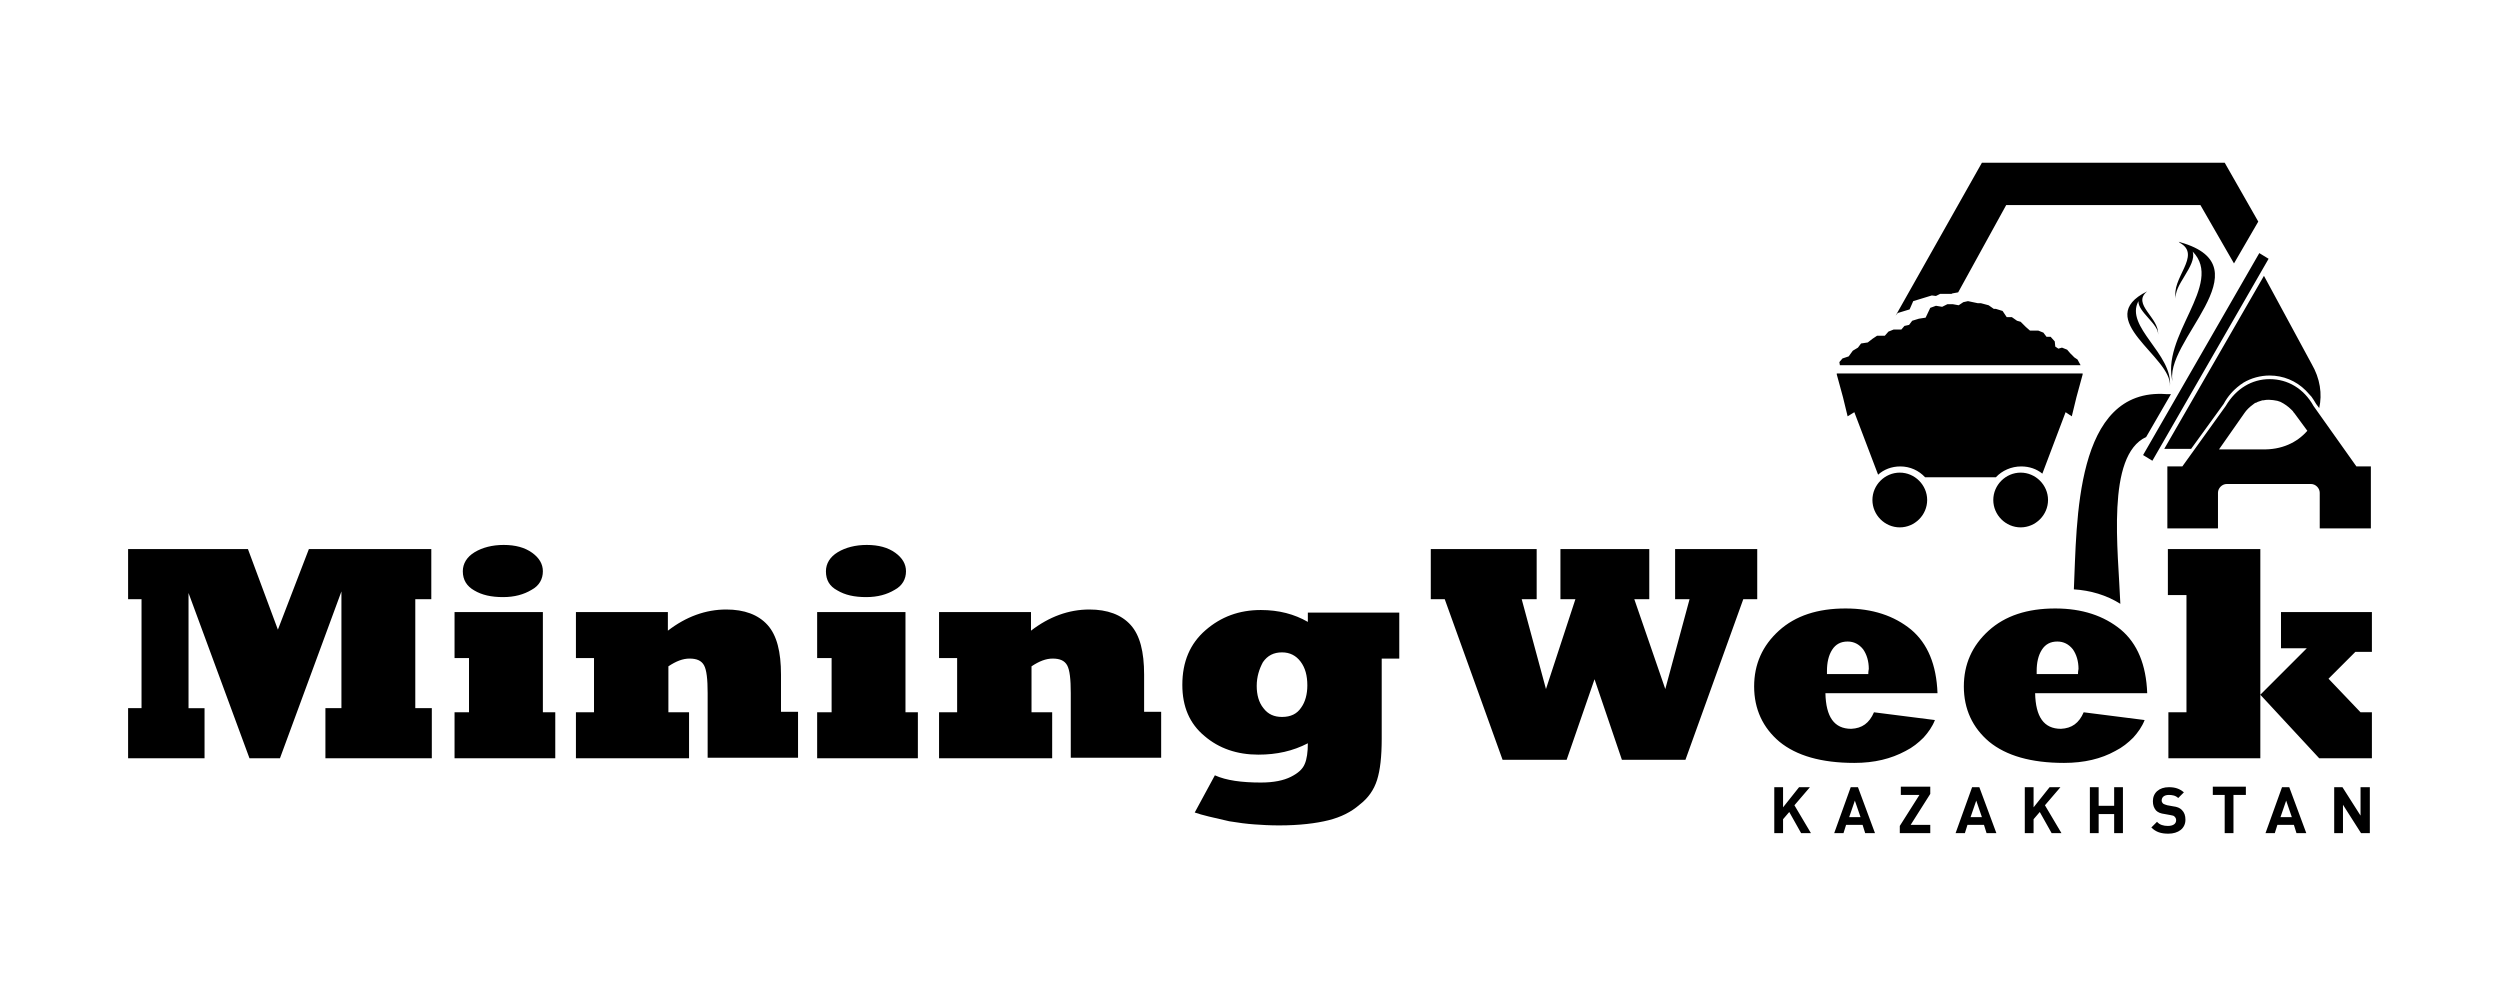
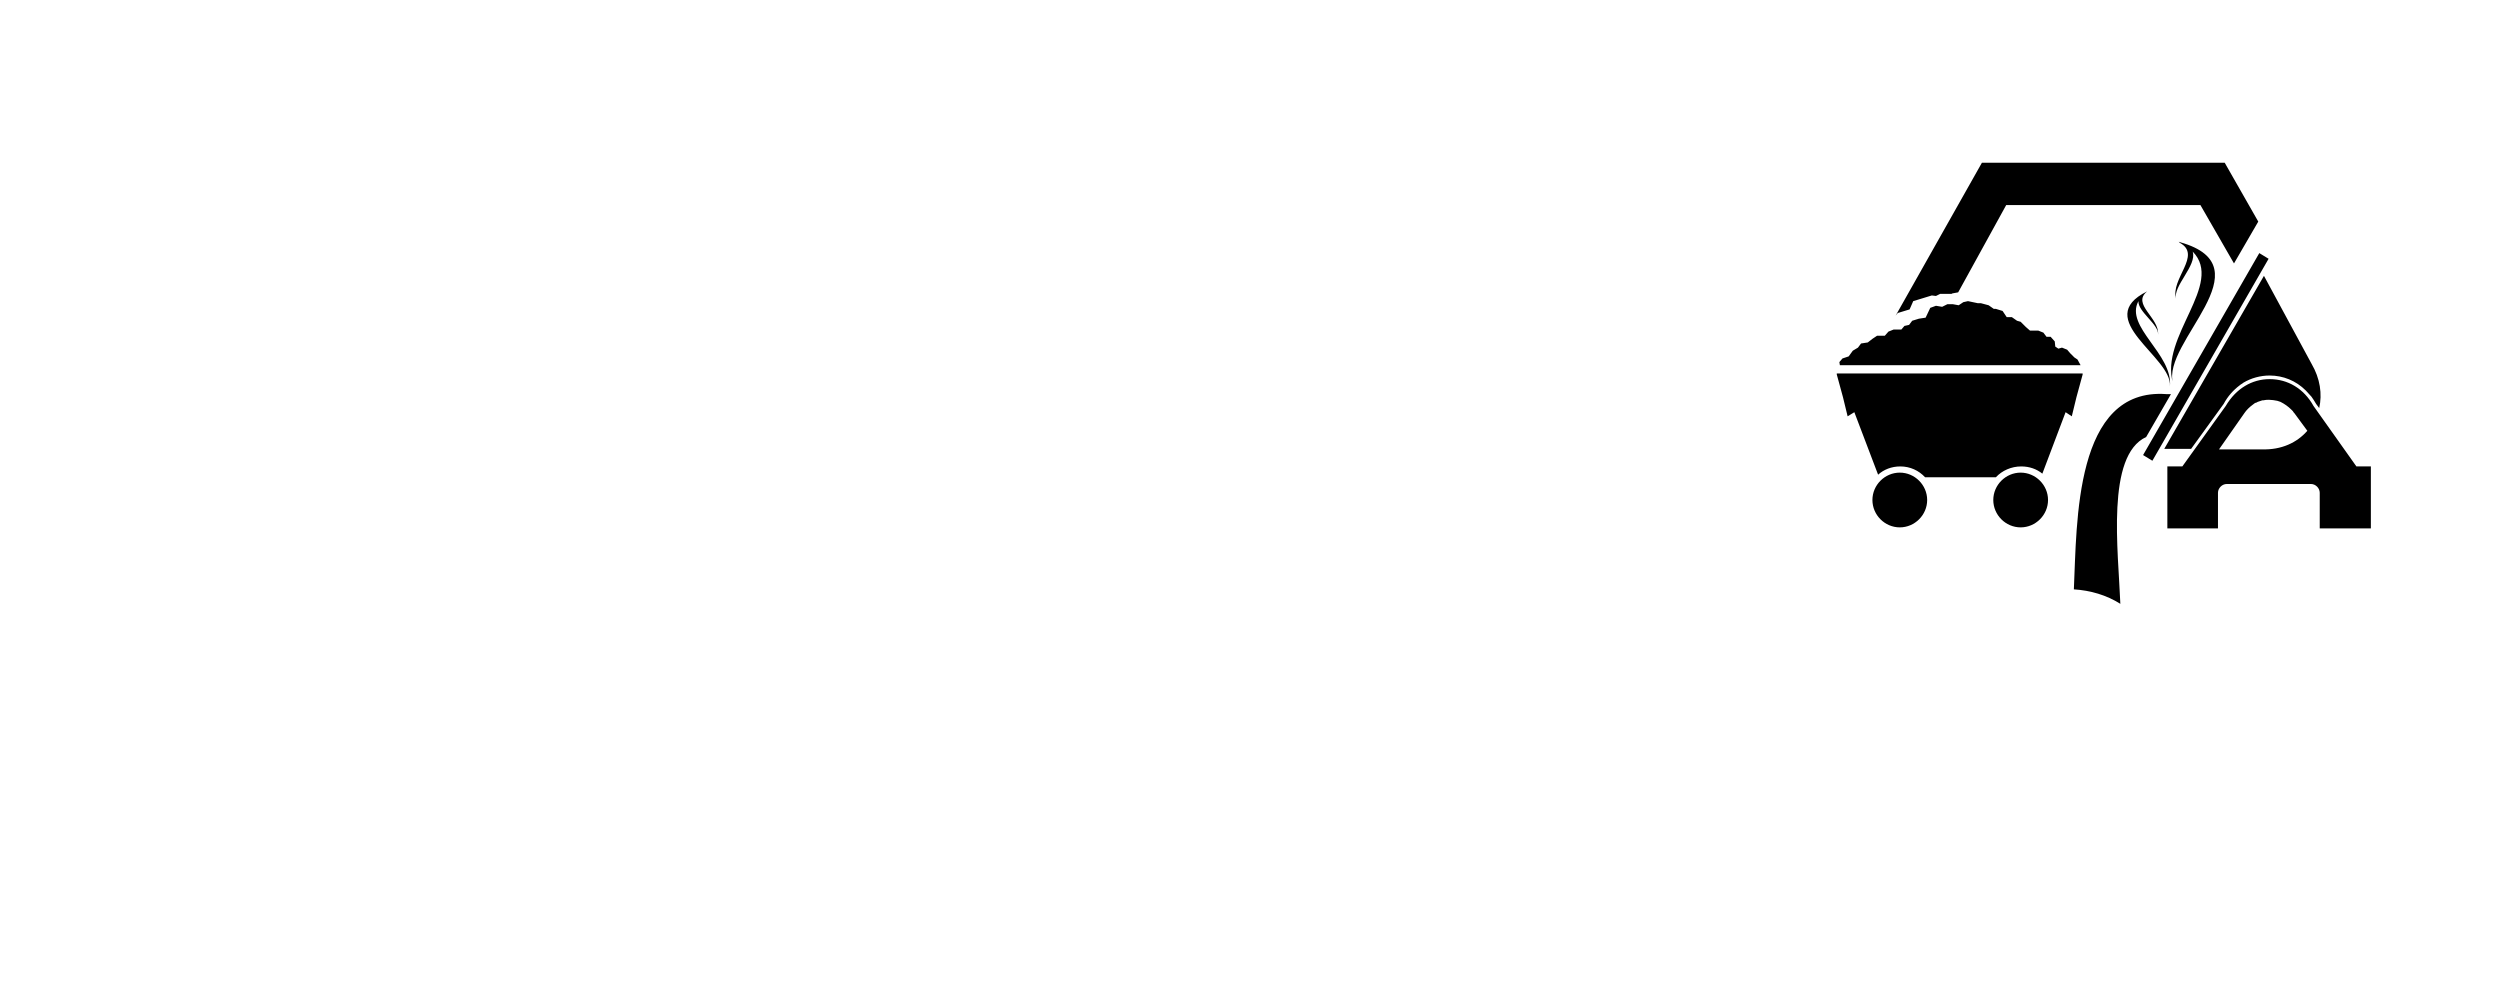
<svg xmlns="http://www.w3.org/2000/svg" version="1.1" id="Слой_1" x="0px" y="0px" viewBox="0 0 484 192.9" style="enable-background:new 0 0 484 192.9;" xml:space="preserve">
  <style type="text/css">
	.st0{fill-rule:evenodd;clip-rule:evenodd;}
</style>
  <g>
-     <path d="M458.8,161.3v-8.9H457v5.5l-3.5-5.5h-1.6v8.9h1.7v-5.5l3.5,5.5H458.8z M443.7,158.2h-2.2l1.1-3.2L443.7,158.2z    M446.5,161.3l-3.3-8.9h-1.4l-3.2,8.9h1.8l0.5-1.6h3.2l0.5,1.6H446.5z M434.8,153.9v-1.6h-6.4v1.6h2.3v7.4h1.7v-7.4H434.8z    M423.1,158.7c0-0.8-0.2-1.4-0.7-1.9c-0.4-0.4-0.9-0.6-1.7-0.7l-1.1-0.2c-0.4-0.1-0.6-0.2-0.8-0.3c-0.2-0.2-0.3-0.4-0.3-0.6   c0-0.6,0.4-1.1,1.4-1.1c0.6,0,1.3,0.1,1.8,0.6l1.1-1.1c-0.8-0.7-1.7-1-2.9-1c-1.9,0-3.1,1.1-3.1,2.7c0,0.8,0.2,1.3,0.6,1.8   c0.4,0.4,0.9,0.6,1.7,0.7l1.1,0.2c0.5,0.1,0.6,0.1,0.8,0.3c0.2,0.2,0.3,0.4,0.3,0.7c0,0.7-0.6,1.1-1.6,1.1c-0.8,0-1.6-0.2-2.1-0.8   l-1.1,1.1c0.9,0.9,1.9,1.2,3.3,1.2C421.7,161.4,423.1,160.4,423.1,158.7z M411,161.3v-8.9h-1.7v3.6h-3v-3.6h-1.7v8.9h1.7v-3.7h3   v3.7H411z M399.1,161.3l-3.2-5.4l3-3.5h-2.1l-3.1,3.9v-3.9h-1.7v8.9h1.7v-2.7l1.2-1.4l2.3,4.1H399.1z M383.7,158.2h-2.2l1.1-3.2   L383.7,158.2z M386.5,161.3l-3.3-8.9h-1.4l-3.2,8.9h1.8l0.5-1.6h3.2l0.5,1.6H386.5z M373.7,161.3v-1.6h-3.8l3.8-6v-1.4H368v1.6h3.6   l-3.8,6v1.4H373.7z M360.2,158.2H358l1.1-3.2L360.2,158.2z M363,161.3l-3.3-8.9h-1.4l-3.2,8.9h1.8l0.5-1.6h3.2l0.5,1.6H363z    M350.6,161.3l-3.2-5.4l3-3.5h-2.1l-3.1,3.9v-3.9h-1.7v8.9h1.7v-2.7l1.2-1.4l2.3,4.1H350.6z" />
-     <path class="st0" d="M437.6,146.8h-17.8v-8.9h3.5v-22.7h-3.6v-8.9h17.9v28.2l9-9h-5v-7h17.6v7.7h-3.2l-5.2,5.2l6.2,6.5h2.2v8.9H449   l-11.4-12.3V146.8z M403.4,137.9l11.8,1.5c-0.5,1.3-1.3,2.4-2.2,3.4c-1,1-2.1,1.9-3.5,2.6c-2.7,1.5-6,2.3-9.9,2.3   c-6.4,0-11.2-1.4-14.5-4.1c-3.2-2.7-4.9-6.3-4.9-10.7c0-4.3,1.6-7.9,4.8-10.8c3.2-2.9,7.5-4.3,12.9-4.3c5.2,0,9.4,1.4,12.7,4.1   c3.2,2.7,4.9,6.8,5.1,12.3h-21.7c0.1,4.6,1.7,6.9,5,6.9C401.1,141,402.5,140,403.4,137.9z M394.3,130.5h8c0-0.6,0.1-0.9,0.1-1   c0-1.5-0.4-2.8-1.1-3.8c-0.8-1-1.8-1.5-3-1.5c-1.3,0-2.3,0.5-3,1.6c-0.7,1.1-1,2.5-1,4.1C394.3,130.1,394.3,130.3,394.3,130.5z    M362.8,137.9l11.8,1.5c-0.5,1.3-1.3,2.4-2.2,3.4c-1,1-2.1,1.9-3.5,2.6c-2.8,1.5-6,2.3-9.9,2.3c-6.4,0-11.2-1.4-14.5-4.1   c-3.2-2.7-4.9-6.3-4.9-10.7c0-4.3,1.6-7.9,4.8-10.8c3.2-2.9,7.5-4.3,12.9-4.3c5.2,0,9.4,1.4,12.7,4.1c3.2,2.7,4.9,6.8,5.1,12.3   h-21.7c0.1,4.6,1.7,6.9,5,6.9C360.5,141,361.9,140,362.8,137.9z M353.7,130.5h8c0-0.6,0.1-0.9,0.1-1c0-1.5-0.4-2.8-1.1-3.8   c-0.8-1-1.8-1.5-3-1.5c-1.3,0-2.3,0.5-3,1.6c-0.7,1.1-1,2.5-1,4.1C353.7,130.1,353.7,130.3,353.7,130.5z M231.3,157.3l3.9-7.2   c2.2,1,5.2,1.4,8.9,1.4c2.5,0,4.4-0.4,5.8-1.1c1.4-0.7,2.3-1.5,2.7-2.5c0.4-0.9,0.6-2.3,0.6-4c-2.9,1.5-6,2.2-9.6,2.2   c-4.1,0-7.6-1.2-10.4-3.6c-2.9-2.4-4.3-5.7-4.3-9.9c0-4.5,1.5-8,4.5-10.6c3-2.6,6.5-3.9,10.7-3.9c3.5,0,6.5,0.8,9.1,2.3v-1.8h17.7   v8.9h-3.4v15.5c0,3.5-0.3,6.1-0.9,8c-0.6,1.9-1.7,3.5-3.4,4.8c-1.6,1.4-3.6,2.4-6,3c-2.4,0.6-5.6,1-9.6,1c-1.8,0-3.4-0.1-4.8-0.2   c-1.4-0.1-3-0.3-4.8-0.6C234.9,158.3,232.7,157.8,231.3,157.3z M243.3,132.8c0,1.7,0.4,3.2,1.3,4.3c0.9,1.2,2.1,1.7,3.6,1.7   c1.7,0,2.9-0.6,3.7-1.8c0.8-1.1,1.2-2.6,1.2-4.3c0-1.9-0.4-3.4-1.3-4.6c-0.9-1.2-2.1-1.8-3.6-1.8c-1.6,0-2.8,0.6-3.7,1.9   C243.8,129.5,243.3,131,243.3,132.8z M203.6,146.8h-21.8v-8.9h3.5v-10.5h-3.5v-8.9h17.8v3.6c3.5-2.7,7.3-4.1,11.3-4.1   c3.5,0,6.2,1,8,3c1.8,2,2.6,5.2,2.6,9.6v7.2h3.3v8.9h-17.5v-12.5c0-2.7-0.2-4.5-0.7-5.4c-0.5-0.9-1.4-1.3-2.8-1.3   c-1.3,0-2.6,0.5-4.1,1.5v8.9h4V146.8z M159.9,110.6c0-1.5,0.8-2.8,2.3-3.7c1.5-0.9,3.4-1.4,5.6-1.4c2.3,0,4.1,0.5,5.5,1.5   c1.4,1,2.1,2.2,2.1,3.6c0,1.5-0.7,2.8-2.2,3.6c-1.5,0.9-3.3,1.4-5.5,1.4c-2.3,0-4.1-0.4-5.6-1.3   C160.6,113.5,159.9,112.3,159.9,110.6z M177.7,146.8h-19.5v-8.9h2.8v-10.5h-2.8v-8.9h17.1v19.4h2.4V146.8z M133.3,146.8h-21.8v-8.9   h3.5v-10.5h-3.5v-8.9h17.8v3.6c3.5-2.7,7.3-4.1,11.3-4.1c3.5,0,6.2,1,8,3c1.8,2,2.6,5.2,2.6,9.6v7.2h3.3v8.9H137v-12.5   c0-2.7-0.2-4.5-0.7-5.4c-0.5-0.9-1.4-1.3-2.8-1.3c-1.3,0-2.6,0.5-4.1,1.5v8.9h4V146.8z M89.6,110.6c0-1.5,0.8-2.8,2.3-3.7   c1.5-0.9,3.4-1.4,5.6-1.4c2.3,0,4.1,0.5,5.5,1.5c1.4,1,2.1,2.2,2.1,3.6c0,1.5-0.7,2.8-2.2,3.6c-1.5,0.9-3.3,1.4-5.5,1.4   c-2.3,0-4.1-0.4-5.6-1.3C90.4,113.5,89.6,112.3,89.6,110.6z M107.5,146.8H88v-8.9h2.8v-10.5H88v-8.9h17.1v19.4h2.4V146.8z    M39.6,146.8H24.8v-9.7h2.6V116h-2.6v-9.7H48l5.8,15.6l6-15.6h23.7v9.7h-3.1v21.1h3.2v9.7H63v-9.7h3.1v-22.6l-11.9,32.3h-5.9   l-11.8-32v22.3h3.1V146.8z M303.3,147.1h-12.4L279.7,116H277v-9.7h20.5v9.7h-2.9l4.7,17.4L305,116h-2.9v-9.7h17.2v9.7h-2.9l6,17.4   l4.7-17.4h-2.8v-9.7h15.9v9.7h-2.7l-11.2,31.1H314l-5.3-15.6L303.3,147.1z" />
    <path class="st0" d="M367.8,91.5c2.9,0,5.3,2.4,5.3,5.3c0,2.9-2.4,5.3-5.3,5.3c-2.9,0-5.3-2.4-5.3-5.3   C362.5,93.9,364.9,91.5,367.8,91.5 M355.7,72.3L355.7,72.3L355.7,72.3z M356.2,70.7h46.6l-0.6-1.1l-0.6-0.4l-0.8-0.8l-0.6-0.7   l-1-0.4l-0.7,0.2l-0.6-0.4l-0.1-1l-0.8-0.9h-0.8l-0.6-0.8l-1-0.4H393l-0.8-0.7l-1-1l-0.7-0.2l-1-0.7h-1l-0.8-1.2l-1.3-0.4H386   l-1-0.7l-1.5-0.4h-0.6l-1.9-0.4l-0.9,0.2l-0.9,0.6l-1.1-0.2h-1.1l-1,0.5l-1.2-0.2l-1.1,0.4l-0.9,1.9l-1.3,0.2l-1.3,0.4l-0.6,0.8   l-0.9,0.2l-0.6,0.7h-1.5l-1,0.4l-0.7,0.8h-1.5l-0.9,0.6l-0.9,0.7l-1.3,0.2l-0.6,0.8l-1,0.6l-0.8,1.1l-1.2,0.4l-0.6,0.7L356.2,70.7z    M355.8,72.3L355.8,72.3L355.8,72.3L355.8,72.3z M357.7,80.6l-0.9-3.7l-1.2-4.4l0-0.2h0.2l0,0h0l0,0h47.2l0,0h0l0,0h0.2l0,0.2   l-1.2,4.4l-0.9,3.7l-1.2-0.8l-4.5,11.9c-1.1-0.9-2.5-1.4-4.1-1.4c-1.9,0-3.7,0.8-4.9,2.1h-13.7c-1.2-1.3-2.9-2.1-4.8-2.1   c-1.7,0-3.2,0.6-4.3,1.6l-4.6-12.1L357.7,80.6z M391.2,91.5c2.9,0,5.3,2.4,5.3,5.3c0,2.9-2.4,5.3-5.3,5.3c-2.9,0-5.3-2.4-5.3-5.3   C385.9,93.9,388.3,91.5,391.2,91.5z M429.6,87l8.4,0c3.7,0.1,6.7-1.3,8.7-3.6l-2.5-3.4l0,0h0c-0.1-0.1-0.2-0.2-0.3-0.4c0,0,0,0,0,0   c-0.1-0.1-0.2-0.2-0.3-0.3c-0.6-0.6-1.3-1.1-2.1-1.5l0,0c-0.1,0-0.2-0.1-0.3-0.1c-0.1,0-0.2-0.1-0.3-0.1l0,0v0   c-0.5-0.1-1.1-0.2-1.6-0.2h0v0c-0.4,0-0.7,0-1.1,0.1c-0.1,0-0.1,0-0.2,0v0c-0.3,0.1-0.6,0.2-0.9,0.3v0l0,0l0,0   c-0.2,0.1-0.3,0.2-0.5,0.2c-0.1,0.1-0.3,0.2-0.4,0.3l0,0c-0.7,0.5-1.3,1.1-1.7,1.7l0,0L429.6,87z M407.2,39.7H426l6.5,11.3l4.7-8.1   l-6.5-11.4h-23.5h-23.5l-16.7,29.6l0.4-0.5l2.3-0.7l0.7-1.6l3.6-1.1l0.8,0.1l0.8-0.4h2.2l0.2-0.1l1.1-0.2l9.3-16.9H407.2z    M414.9,88.1L437.4,49l1.8,1.1l-22.5,39.1L414.9,88.1z M447.5,70.4l-9.2-17L419,86.9l5.2,0l6.3-8.7c0.8-1.5,1.9-2.7,3.1-3.6   c0.2-0.2,0.5-0.3,0.7-0.5c1.5-0.9,3.3-1.4,5.1-1.4v0h0c2.6,0,5.1,1,7,2.9c0.4,0.4,0.7,0.8,1.1,1.2c0.3,0.4,0.6,0.9,0.9,1.4L449,79   C449.6,76.3,449.2,73.3,447.5,70.4z M459,102.3v-12l-2.8,0l-8.3-11.7c-1.9-3.4-5-5.2-8.5-5.2c-3.4,0-6.5,1.8-8.5,5.2l-8.4,11.7   h-2.9v12h9.8v-6.9c0-0.9,0.8-1.7,1.7-1.7h16.3c0.9,0,1.7,0.8,1.7,1.7v6.9H459z M401.5,114.1c0.6-13,0.1-39.1,17.9-37.8v0h0h0v0   c0.3,0,0.6,0,0.9,0l-4.8,8.3c-7.8,3.6-5.4,22-5,32.3C407.8,115.2,404.7,114.3,401.5,114.1z M421.3,57.9c-0.7-2.5,4.1-6.5,3.2-9.2   c6.2,6.3-6.5,16.5-3.8,25.5c-2.3-7.9,18.3-22.5,1.4-27.3l-0.3-0.1h0L422,47v0C426.4,49.4,420.1,54,421.3,57.9z M417.8,64.8   c0.2-2-3.9-4.4-3.8-6.5c-2.7,5,6.7,10.2,6.1,16.5c0.5-5.7-15.3-13-4.4-18.4l0,0l0.2-0.1l0,0h0h0l-0.2,0.1   C412.6,58.9,418.1,61.5,417.8,64.8z" />
  </g>
</svg>